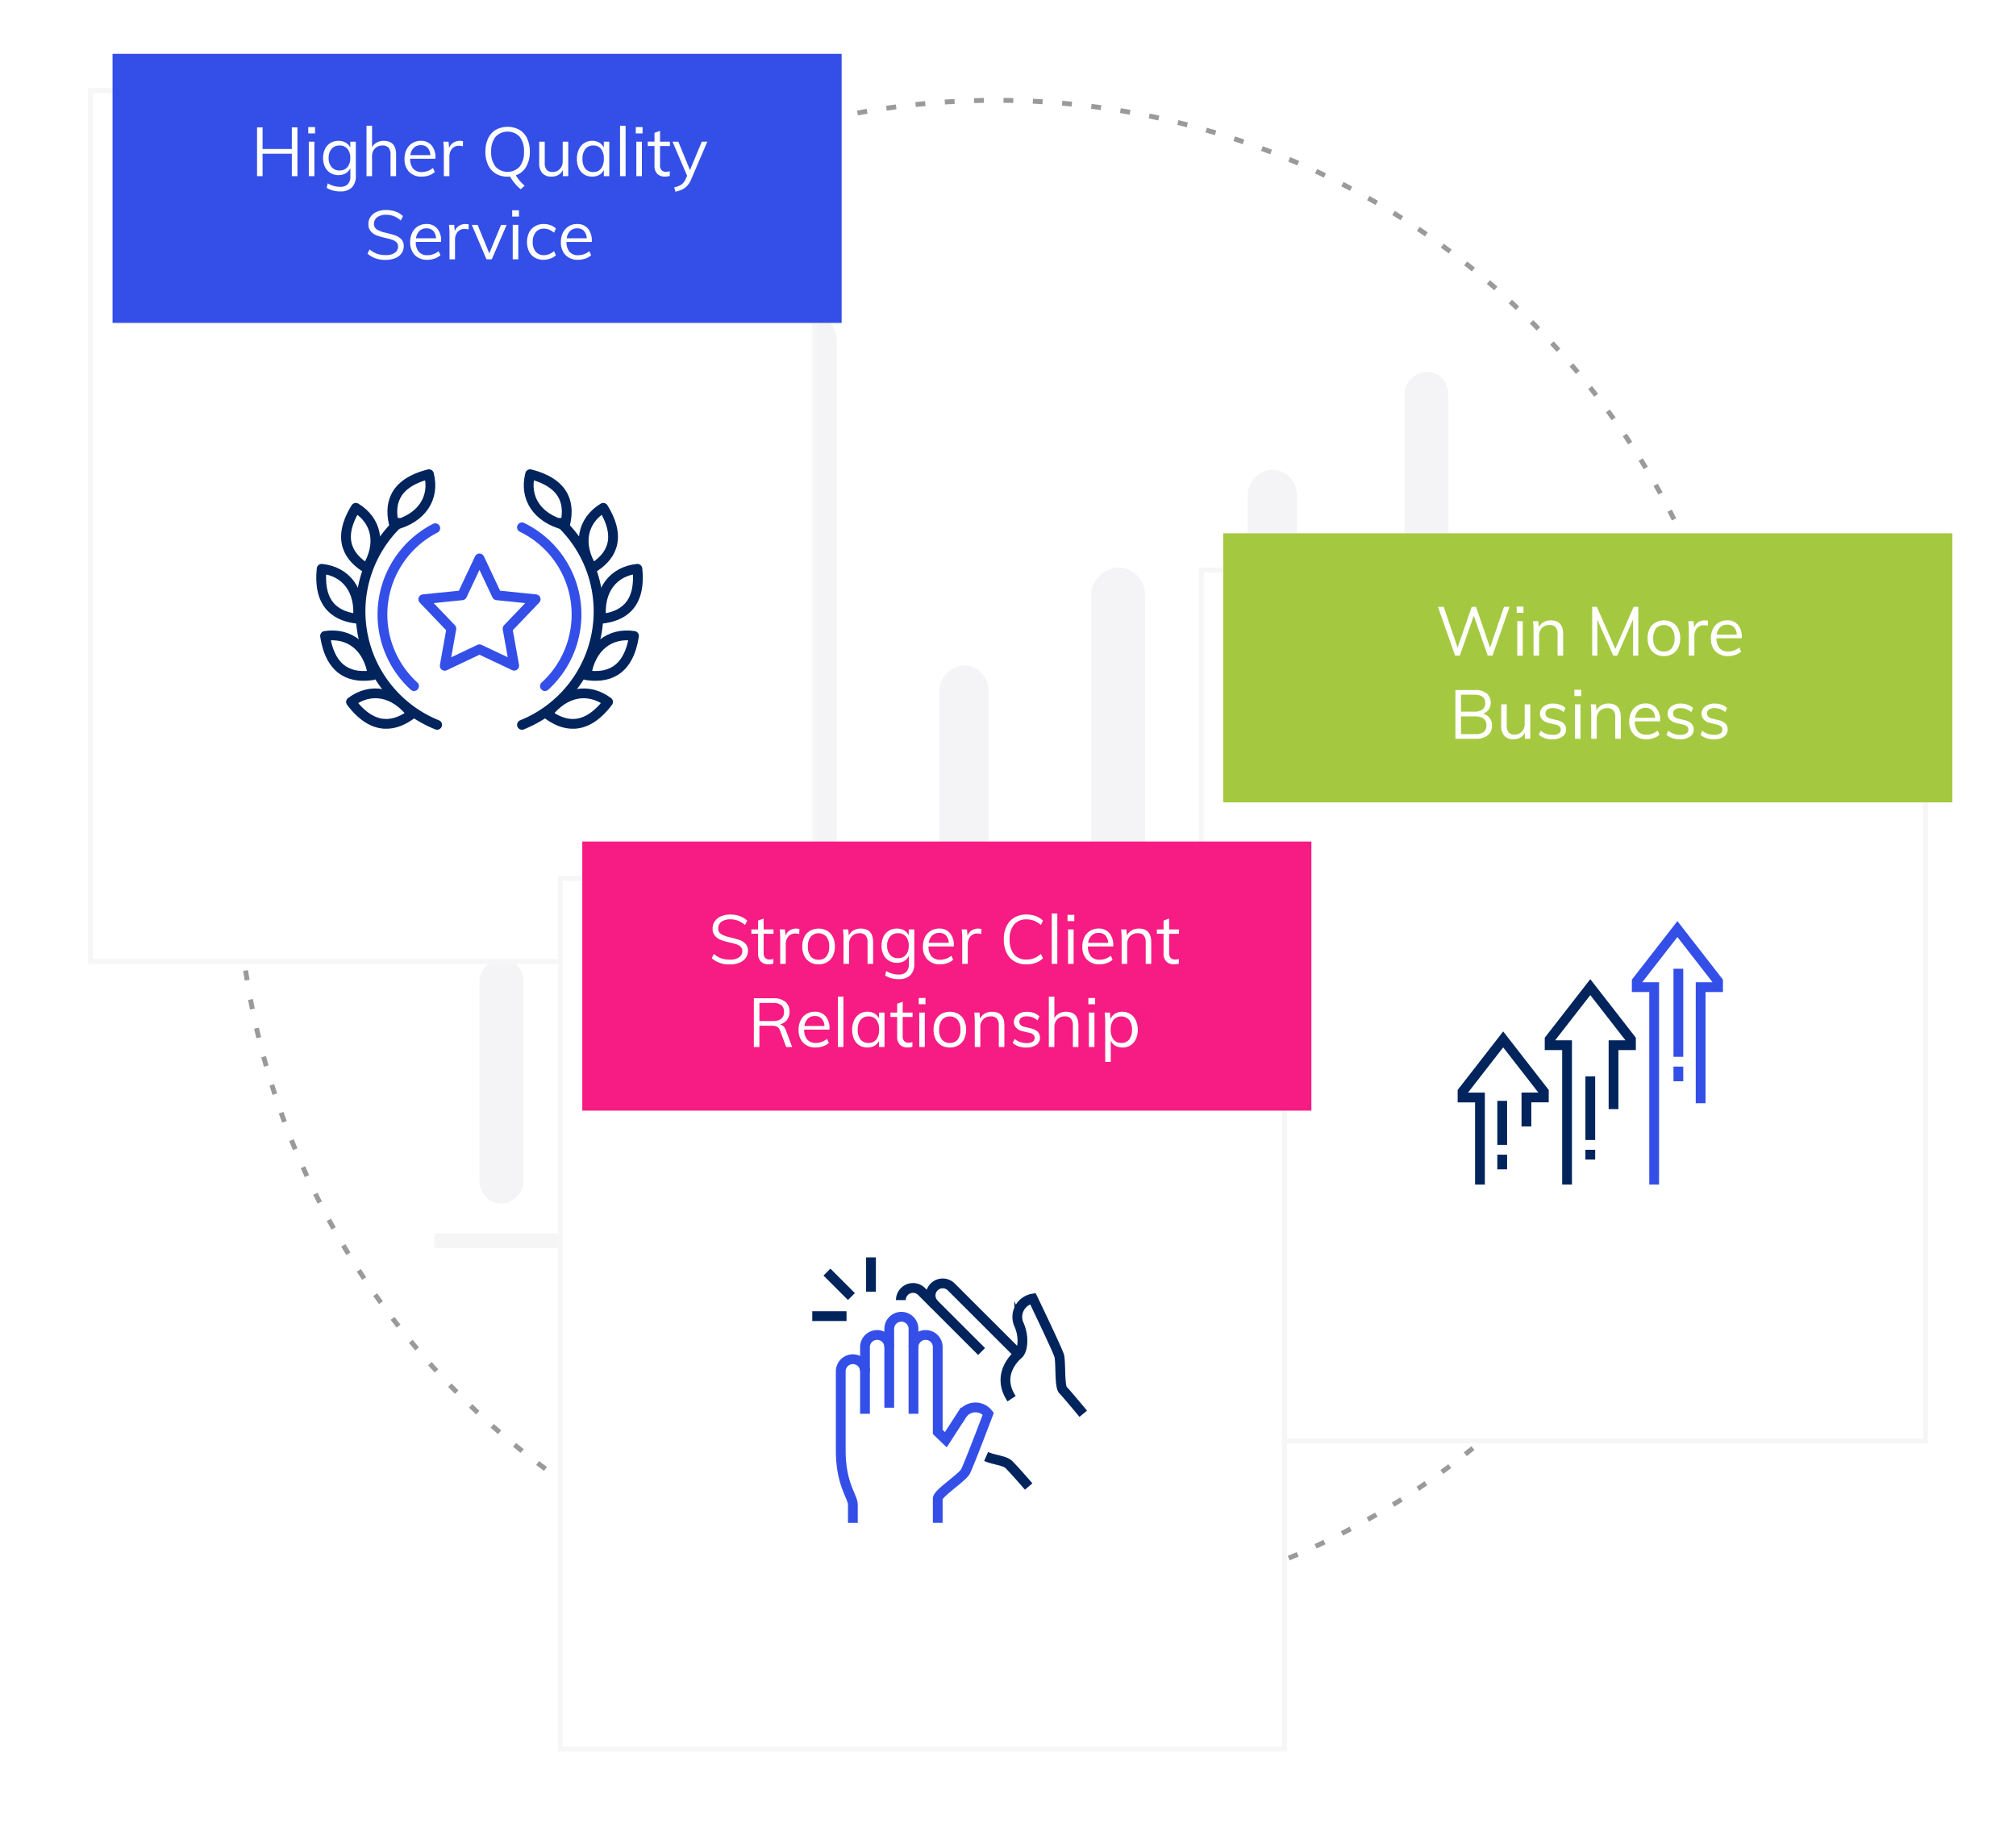
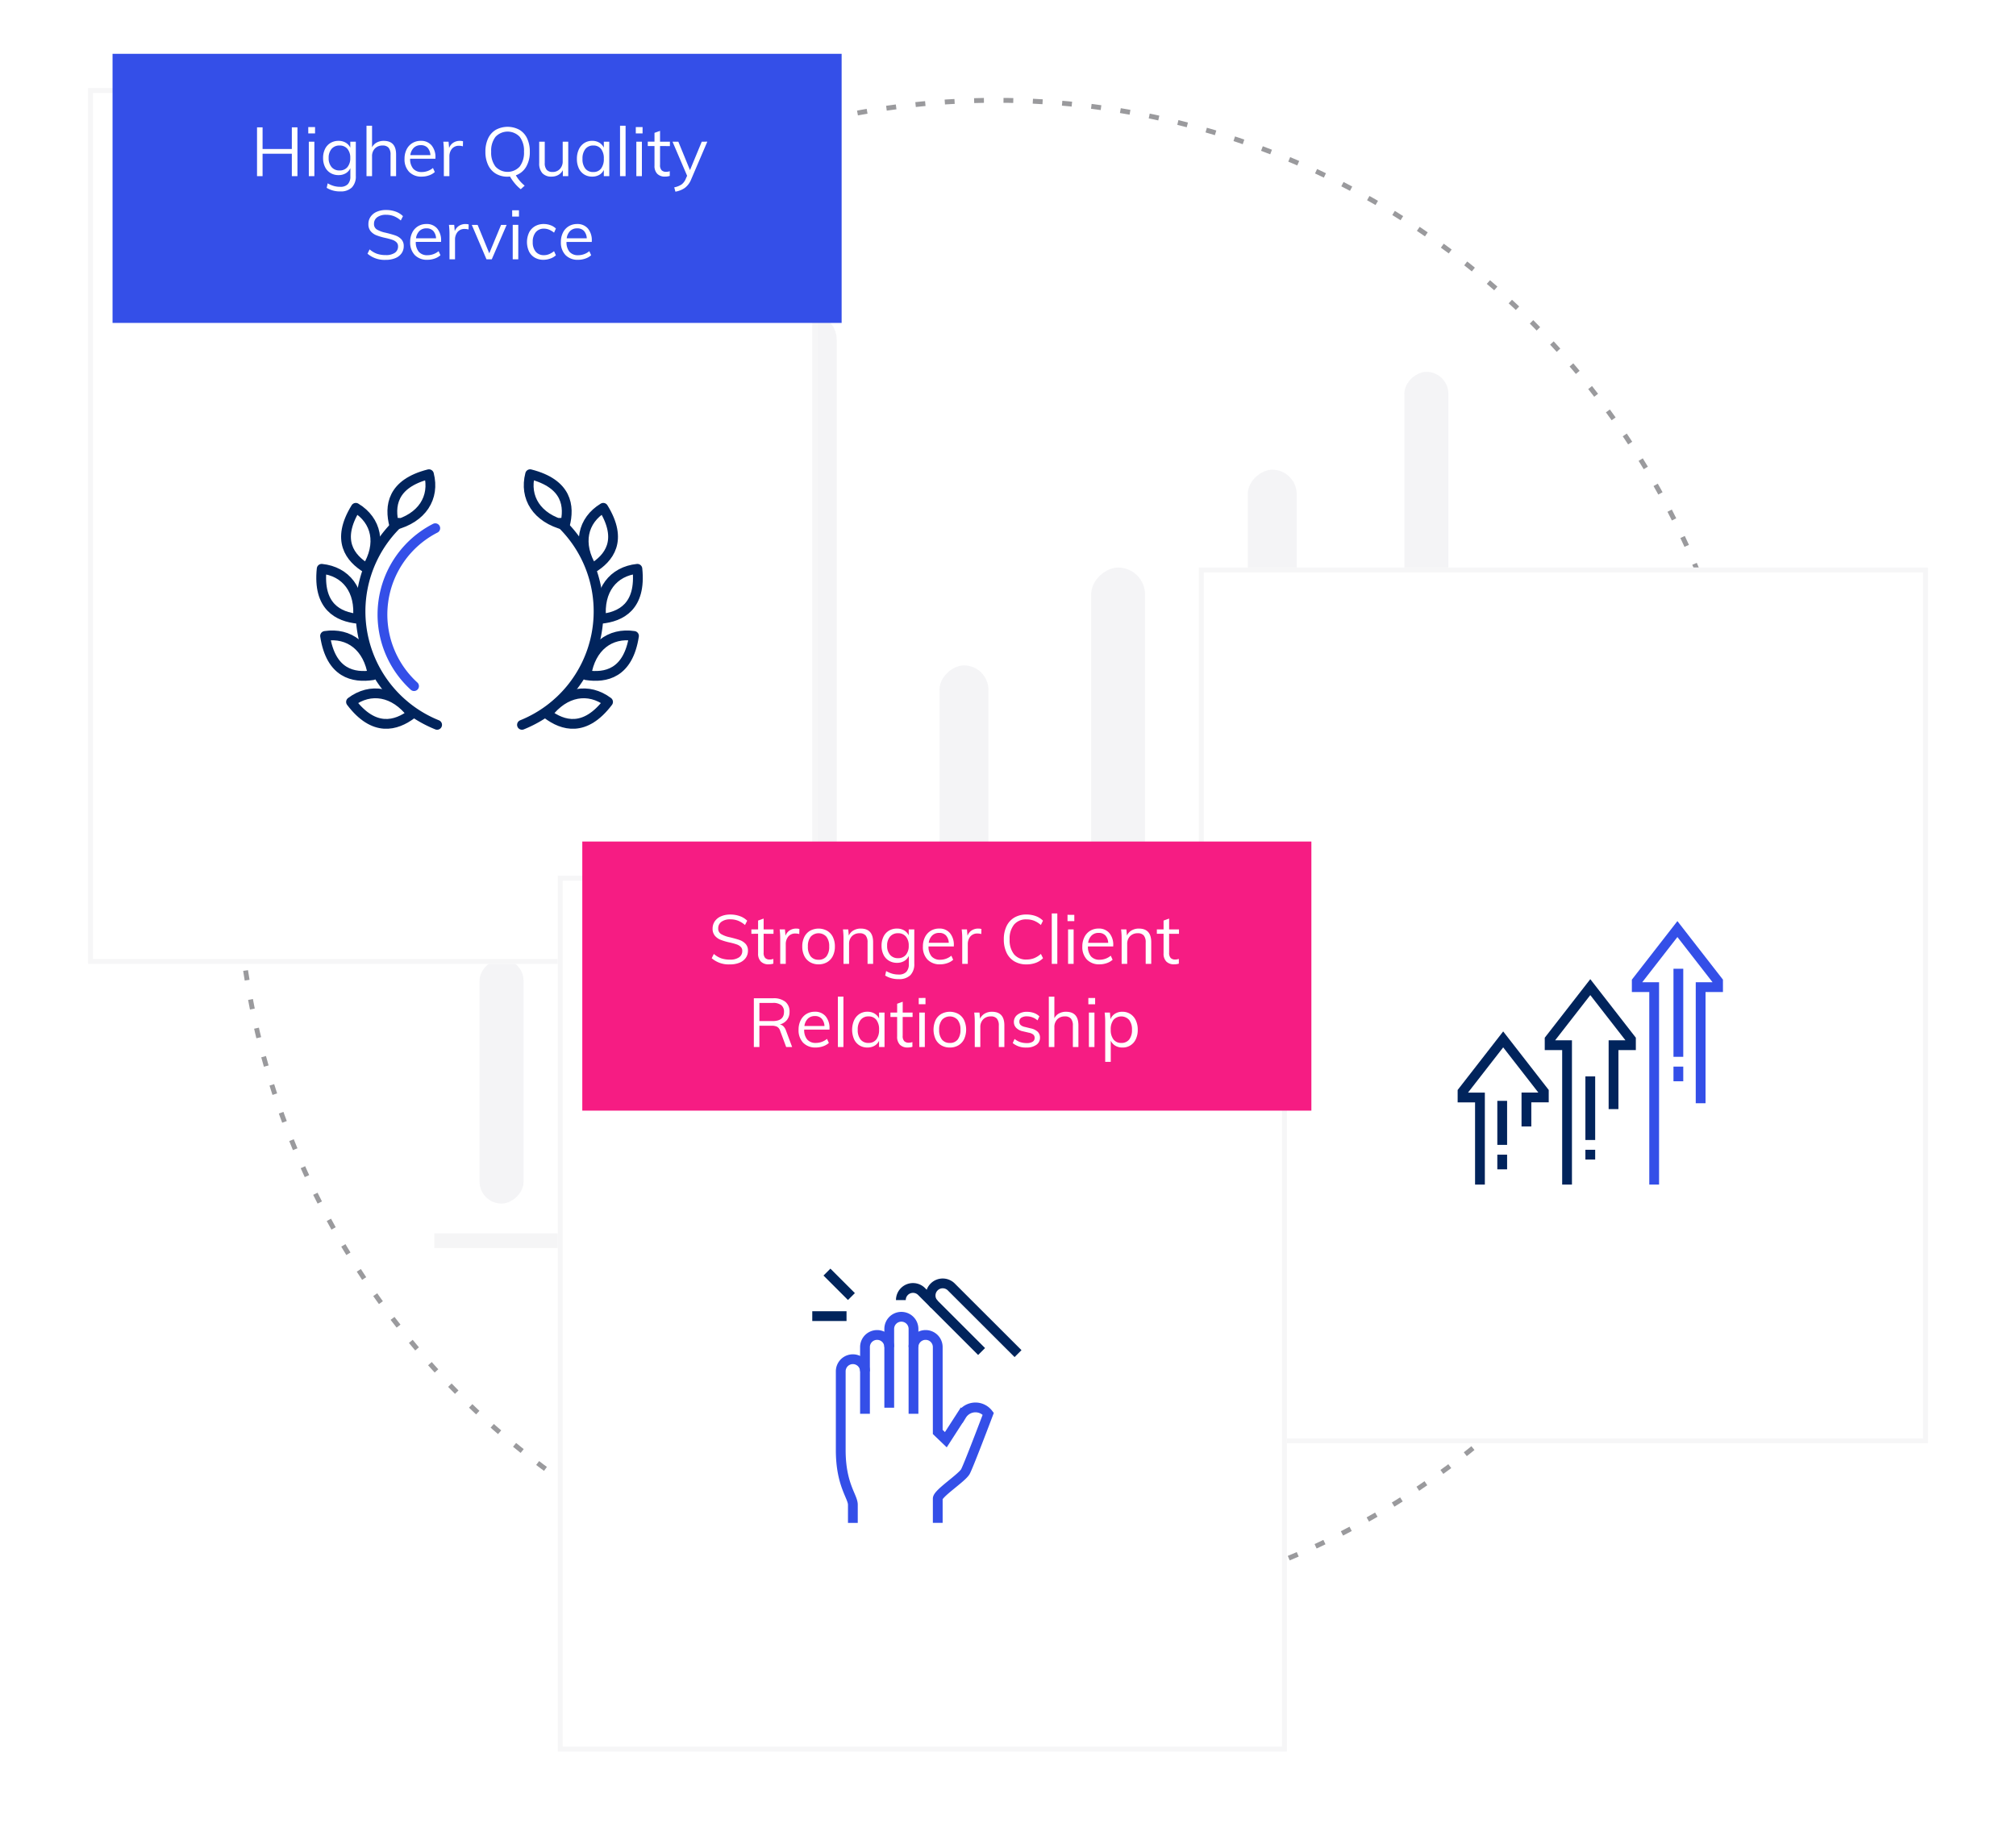
<svg xmlns="http://www.w3.org/2000/svg" width="412" height="376" viewBox="0 0 412 376">
  <defs>
    <filter id="a" x="227" y="98" width="185" height="215" filterUnits="userSpaceOnUse">
      <feOffset dx="-5" dy="7" input="SourceAlpha" />
      <feGaussianBlur stdDeviation="6" result="b" />
      <feFlood flood-color="#696868" flood-opacity="0.122" />
      <feComposite operator="in" in2="b" />
      <feComposite in="SourceGraphic" />
    </filter>
    <filter id="c" x="0" y="0" width="185" height="215" filterUnits="userSpaceOnUse">
      <feOffset dx="-5" dy="7" input="SourceAlpha" />
      <feGaussianBlur stdDeviation="6" result="d" />
      <feFlood flood-color="#696868" flood-opacity="0.122" />
      <feComposite operator="in" in2="d" />
      <feComposite in="SourceGraphic" />
    </filter>
    <filter id="e" x="96" y="161" width="185" height="215" filterUnits="userSpaceOnUse">
      <feOffset dx="-5" dy="7" input="SourceAlpha" />
      <feGaussianBlur stdDeviation="6" result="f" />
      <feFlood flood-color="#696868" flood-opacity="0.122" />
      <feComposite operator="in" in2="f" />
      <feComposite in="SourceGraphic" />
    </filter>
  </defs>
  <g transform="translate(-760 -1911)">
    <g transform="translate(808 1931)" fill="none" stroke="#9a9a9d" stroke-width="1" stroke-dasharray="2 4">
      <circle cx="155.5" cy="155.5" r="155.5" stroke="none" />
      <circle cx="155.5" cy="155.5" r="155" fill="none" />
    </g>
    <g transform="translate(-202.745 -189.083)">
      <rect width="50" height="9" rx="4.5" transform="translate(1069.746 2296.083) rotate(90)" fill="#cbcbd2" opacity="0.2" />
      <rect width="96" height="10" rx="5" transform="translate(1101.746 2250.083) rotate(90)" fill="#cbcbd2" opacity="0.2" />
      <rect width="110" height="10" rx="5" transform="translate(1164.746 2236.083) rotate(90)" fill="#cbcbd2" opacity="0.2" />
      <rect width="182" height="11" rx="5.5" transform="translate(1133.746 2164.083) rotate(90)" fill="#cbcbd2" opacity="0.2" />
      <rect width="130" height="11" rx="5.5" transform="translate(1196.746 2216.083) rotate(90)" fill="#cbcbd2" opacity="0.2" />
      <rect width="170" height="9" rx="4.5" transform="translate(1258.746 2176.083) rotate(90)" fill="#cbcbd2" opacity="0.2" />
      <rect width="150" height="10" rx="5" transform="translate(1227.746 2196.083) rotate(90)" fill="#cbcbd2" opacity="0.2" />
      <line x2="216.491" transform="translate(1051.5 2353.666)" fill="none" stroke="#f5f5f6" stroke-width="3" />
    </g>
    <g transform="translate(-4 26)">
      <g transform="translate(15 -618)">
        <g transform="translate(-36.998 -19.633)">
          <g transform="matrix(1, 0, 0, 1, 786, 2522.63)" filter="url(#a)">
            <g transform="translate(250 109)" fill="#fff" stroke="#f6f6f7" stroke-width="1">
              <rect width="149" height="179" stroke="none" />
              <rect x="0.5" y="0.5" width="148" height="178" fill="none" />
            </g>
          </g>
-           <rect width="149" height="55" transform="translate(1035.998 2631.633)" fill="#a4c941" />
        </g>
        <path d="M42.5,4.032,39.015,14h-.98L35.193,5.838,32.337,14h-.966l-3.5-9.968h1.176l2.828,8.33,2.9-8.33.882.014,2.856,8.344,2.856-8.358Zm1.568,2.926H45.2V14H44.069Zm1.274-2.982V5.264H43.957V3.976ZM50.915,6.79q2.534,0,2.534,2.786V14H52.315V9.632A2.17,2.17,0,0,0,51.923,8.2a1.541,1.541,0,0,0-1.232-.455,2.092,2.092,0,0,0-1.568.6,2.224,2.224,0,0,0-.588,1.624V14H47.4V8.932a15.773,15.773,0,0,0-.112-1.974h1.078l.112,1.26a2.333,2.333,0,0,1,.966-1.057A2.891,2.891,0,0,1,50.915,6.79ZM68.807,4.032V14H67.743V6.594L64.509,14H63.7L60.435,6.65,60.449,14H59.385V4.032h.952l3.78,8.6,3.738-8.6ZM74.043,14.1a3.367,3.367,0,0,1-1.75-.448,3,3,0,0,1-1.169-1.274,4.269,4.269,0,0,1-.413-1.932,4.269,4.269,0,0,1,.413-1.932,3,3,0,0,1,1.169-1.274,3.642,3.642,0,0,1,3.5,0,3,3,0,0,1,1.169,1.274,4.269,4.269,0,0,1,.413,1.932,4.269,4.269,0,0,1-.413,1.932,3,3,0,0,1-1.169,1.274A3.367,3.367,0,0,1,74.043,14.1Zm0-.938a1.95,1.95,0,0,0,1.61-.693,3.157,3.157,0,0,0,.56-2.023,3.088,3.088,0,0,0-.574-1.995,2.171,2.171,0,0,0-3.206,0,3.088,3.088,0,0,0-.574,1.995,3.129,3.129,0,0,0,.567,2.023A1.97,1.97,0,0,0,74.043,13.16Zm8.372-6.37a2.338,2.338,0,0,1,.644.084L83.031,7.91a2.255,2.255,0,0,0-.742-.112,1.807,1.807,0,0,0-1.519.637,2.438,2.438,0,0,0-.5,1.547V14H79.139V8.932a15.773,15.773,0,0,0-.112-1.974H80.1l.112,1.3a2.142,2.142,0,0,1,.854-1.092A2.431,2.431,0,0,1,82.415,6.79Zm7.546,3.654H84.795a3.023,3.023,0,0,0,.623,2.03,2.244,2.244,0,0,0,1.771.686,3.559,3.559,0,0,0,2.268-.826l.378.826a3.282,3.282,0,0,1-1.183.686,4.446,4.446,0,0,1-1.477.252,3.429,3.429,0,0,1-2.59-.973,3.682,3.682,0,0,1-.938-2.667,4.188,4.188,0,0,1,.42-1.911,3.133,3.133,0,0,1,1.176-1.3,3.236,3.236,0,0,1,1.722-.462,2.761,2.761,0,0,1,2.2.917,3.721,3.721,0,0,1,.8,2.527ZM86.979,7.672a1.984,1.984,0,0,0-1.435.532,2.57,2.57,0,0,0-.707,1.5h4.1a2.409,2.409,0,0,0-.581-1.512A1.821,1.821,0,0,0,86.979,7.672ZM37.1,25.876a2.438,2.438,0,0,1,1.33.861,2.473,2.473,0,0,1,.476,1.547,2.443,2.443,0,0,1-.868,2.009,3.784,3.784,0,0,1-2.45.707H31.441V21.032h4a3.7,3.7,0,0,1,2.373.679,2.57,2.57,0,0,1,.434,3.3A2.422,2.422,0,0,1,37.1,25.876Zm-4.522-.42h2.688a2.717,2.717,0,0,0,1.694-.448,1.568,1.568,0,0,0,.574-1.316q0-1.708-2.268-1.708H32.575Zm2.912,4.592a2.761,2.761,0,0,0,1.729-.441,1.623,1.623,0,0,0,.553-1.351q0-1.834-2.282-1.834H32.575v3.626Zm11.242-6.09V31H45.623V29.782a2.321,2.321,0,0,1-.938.98,2.738,2.738,0,0,1-1.358.336,2.441,2.441,0,0,1-1.89-.7,2.963,2.963,0,0,1-.644-2.072V23.958h1.134V28.3a2.09,2.09,0,0,0,.392,1.4,1.5,1.5,0,0,0,1.19.448,1.981,1.981,0,0,0,1.512-.609,2.242,2.242,0,0,0,.574-1.6V23.958Zm4.564,7.14a4.114,4.114,0,0,1-2.814-.91l.378-.84a3.906,3.906,0,0,0,1.162.644,4.147,4.147,0,0,0,1.316.2,2.205,2.205,0,0,0,1.211-.273.89.89,0,0,0,.413-.791.86.86,0,0,0-.28-.672,2.043,2.043,0,0,0-.924-.392l-1.19-.28a2.624,2.624,0,0,1-1.365-.7,1.679,1.679,0,0,1-.483-1.2,1.825,1.825,0,0,1,.742-1.5,3.09,3.09,0,0,1,1.96-.581,4.084,4.084,0,0,1,1.4.238,2.963,2.963,0,0,1,1.106.686l-.378.826a3.273,3.273,0,0,0-2.128-.826A2.031,2.031,0,0,0,50.25,25a.925.925,0,0,0-.413.805.913.913,0,0,0,.259.686,1.8,1.8,0,0,0,.833.392l1.19.294a2.991,2.991,0,0,1,1.456.693,1.644,1.644,0,0,1,.476,1.225,1.719,1.719,0,0,1-.742,1.456A3.333,3.333,0,0,1,51.293,31.1Zm4.564-7.14h1.134V31H55.857Zm1.274-2.982v1.288H55.745V20.976ZM62.7,23.79q2.534,0,2.534,2.786V31H64.1V26.632a2.17,2.17,0,0,0-.392-1.435,1.541,1.541,0,0,0-1.232-.455,2.092,2.092,0,0,0-1.568.6,2.224,2.224,0,0,0-.588,1.624V31H59.189V25.932a15.773,15.773,0,0,0-.112-1.974h1.078l.112,1.26a2.333,2.333,0,0,1,.966-1.057A2.891,2.891,0,0,1,62.7,23.79Zm10.57,3.654H68.107a3.023,3.023,0,0,0,.623,2.03,2.244,2.244,0,0,0,1.771.686,3.559,3.559,0,0,0,2.268-.826l.378.826a3.282,3.282,0,0,1-1.183.686,4.446,4.446,0,0,1-1.477.252,3.429,3.429,0,0,1-2.59-.973,3.682,3.682,0,0,1-.938-2.667,4.188,4.188,0,0,1,.42-1.911,3.133,3.133,0,0,1,1.176-1.3,3.236,3.236,0,0,1,1.722-.462,2.761,2.761,0,0,1,2.2.917,3.721,3.721,0,0,1,.8,2.527Zm-2.982-2.772a1.984,1.984,0,0,0-1.435.532,2.57,2.57,0,0,0-.707,1.5h4.1a2.409,2.409,0,0,0-.581-1.512A1.821,1.821,0,0,0,70.291,24.672ZM77.375,31.1a4.114,4.114,0,0,1-2.814-.91l.378-.84a3.906,3.906,0,0,0,1.162.644,4.147,4.147,0,0,0,1.316.2,2.205,2.205,0,0,0,1.211-.273.89.89,0,0,0,.413-.791.86.86,0,0,0-.28-.672,2.042,2.042,0,0,0-.924-.392l-1.19-.28a2.624,2.624,0,0,1-1.365-.7,1.679,1.679,0,0,1-.483-1.2,1.825,1.825,0,0,1,.742-1.5,3.09,3.09,0,0,1,1.96-.581,4.084,4.084,0,0,1,1.4.238,2.963,2.963,0,0,1,1.106.686l-.378.826a3.273,3.273,0,0,0-2.128-.826A2.031,2.031,0,0,0,76.332,25a.925.925,0,0,0-.413.805.913.913,0,0,0,.259.686,1.8,1.8,0,0,0,.833.392l1.19.294a2.991,2.991,0,0,1,1.456.693,1.644,1.644,0,0,1,.476,1.225,1.719,1.719,0,0,1-.742,1.456A3.333,3.333,0,0,1,77.375,31.1Zm6.944,0a4.114,4.114,0,0,1-2.814-.91l.378-.84a3.906,3.906,0,0,0,1.162.644,4.147,4.147,0,0,0,1.316.2,2.205,2.205,0,0,0,1.211-.273.89.89,0,0,0,.413-.791.86.86,0,0,0-.28-.672,2.042,2.042,0,0,0-.924-.392l-1.19-.28a2.624,2.624,0,0,1-1.365-.7,1.679,1.679,0,0,1-.483-1.2,1.825,1.825,0,0,1,.742-1.5,3.09,3.09,0,0,1,1.96-.581,4.084,4.084,0,0,1,1.4.238,2.963,2.963,0,0,1,1.106.686l-.378.826a3.273,3.273,0,0,0-2.128-.826A2.031,2.031,0,0,0,83.276,25a.925.925,0,0,0-.413.805.913.913,0,0,0,.259.686,1.8,1.8,0,0,0,.833.392l1.19.294a2.991,2.991,0,0,1,1.456.693,1.644,1.644,0,0,1,.476,1.225,1.719,1.719,0,0,1-.742,1.456A3.333,3.333,0,0,1,84.319,31.1Z" transform="translate(1015 2623)" fill="#fff" />
      </g>
      <g transform="translate(852.891 1863.891)">
        <path d="M243.56,263.219V222.868H240v-1.187L248.308,211l8.308,10.681v1.187h-3.56V246.6" transform="translate(5.604)" fill="none" stroke="#344fe8" stroke-miterlimit="10" stroke-width="2" />
        <line y2="18" transform="translate(254.109 219.109)" fill="none" stroke="#344fe8" stroke-miterlimit="10" stroke-width="2" />
        <path d="M228.56,261.351V232.868H225v-1.187L233.308,221l8.308,10.681v1.187h-3.56v13.055" transform="translate(2.802 1.868)" fill="none" stroke="#01245c" stroke-miterlimit="10" stroke-width="2" />
        <line y2="13" transform="translate(236.109 241.109)" fill="none" stroke="#01245c" stroke-miterlimit="10" stroke-width="2" />
        <path d="M213.56,259.67v-17.8H210v-1.187L218.308,230l8.308,10.681v1.187h-3.56V247.8" transform="translate(0 3.549)" fill="none" stroke="#01245c" stroke-miterlimit="10" stroke-width="2" />
        <line y2="9" transform="translate(218.109 246.109)" fill="none" stroke="#01245c" stroke-miterlimit="10" stroke-width="2" />
        <line y2="3" transform="translate(218.109 257.109)" fill="none" stroke="#01245c" stroke-miterlimit="10" stroke-width="2" />
        <line y2="2" transform="translate(236.109 256.109)" fill="none" stroke="#01245c" stroke-miterlimit="10" stroke-width="2" />
        <line y2="3" transform="translate(254.109 239.109)" fill="none" stroke="#344fe8" stroke-miterlimit="10" stroke-width="2" />
      </g>
    </g>
    <g transform="translate(20 -640)">
      <g transform="translate(-21.152 -24)">
        <g transform="matrix(1, 0, 0, 1, 761.15, 2575)" filter="url(#c)">
          <g transform="translate(23 11)" fill="#fff" stroke="#f6f6f7" stroke-width="1">
            <rect width="149" height="179" stroke="none" />
            <rect x="0.5" y="0.5" width="148" height="178" fill="none" />
          </g>
        </g>
        <rect width="149" height="55" transform="translate(784.152 2586)" fill="#344fe8" />
      </g>
      <path d="M21.788,4.032V14H20.64V9.422H14.662V14H13.528V4.032h1.134V8.456H20.64V4.032Zm2.324,2.926h1.134V14H24.112Zm1.274-2.982V5.264H24V3.976Zm8.33,2.982v6.986a3.218,3.218,0,0,1-.805,2.373,3.218,3.218,0,0,1-2.373.805,5.114,5.114,0,0,1-2.772-.728l.2-.924a5.863,5.863,0,0,0,1.267.546,4.807,4.807,0,0,0,1.309.168,2.041,2.041,0,0,0,1.54-.539,2.23,2.23,0,0,0,.518-1.6V12.376a2.383,2.383,0,0,1-.945,1.043,2.834,2.834,0,0,1-1.477.371,3.127,3.127,0,0,1-1.645-.434,2.884,2.884,0,0,1-1.113-1.232,4.108,4.108,0,0,1-.392-1.834,4.108,4.108,0,0,1,.392-1.834,2.884,2.884,0,0,1,1.113-1.232,3.127,3.127,0,0,1,1.645-.434,2.848,2.848,0,0,1,1.463.364,2.356,2.356,0,0,1,.945,1.022V6.958ZM30.4,12.838a2,2,0,0,0,1.6-.679,2.783,2.783,0,0,0,.581-1.869A2.783,2.783,0,0,0,32,8.421a2,2,0,0,0-1.6-.679,2.056,2.056,0,0,0-1.631.679,2.739,2.739,0,0,0-.6,1.869,2.739,2.739,0,0,0,.6,1.869A2.056,2.056,0,0,0,30.4,12.838ZM39.414,6.79q2.534,0,2.534,2.786V14H40.814V9.632A2.17,2.17,0,0,0,40.422,8.2a1.541,1.541,0,0,0-1.232-.455,2.092,2.092,0,0,0-1.568.6,2.224,2.224,0,0,0-.588,1.624V14H35.9V3.7h1.134v4.41a2.288,2.288,0,0,1,.959-.98A2.946,2.946,0,0,1,39.414,6.79Zm10.57,3.654H44.818a3.023,3.023,0,0,0,.623,2.03,2.244,2.244,0,0,0,1.771.686,3.559,3.559,0,0,0,2.268-.826l.378.826a3.282,3.282,0,0,1-1.183.686A4.446,4.446,0,0,1,47.2,14.1a3.429,3.429,0,0,1-2.59-.973,3.682,3.682,0,0,1-.938-2.667,4.188,4.188,0,0,1,.42-1.911,3.133,3.133,0,0,1,1.176-1.3,3.236,3.236,0,0,1,1.722-.462,2.761,2.761,0,0,1,2.2.917,3.721,3.721,0,0,1,.8,2.527ZM47,7.672a1.984,1.984,0,0,0-1.435.532,2.57,2.57,0,0,0-.707,1.5h4.1a2.409,2.409,0,0,0-.581-1.512A1.821,1.821,0,0,0,47,7.672Zm7.98-.882a2.338,2.338,0,0,1,.644.084L55.6,7.91a2.255,2.255,0,0,0-.742-.112,1.807,1.807,0,0,0-1.519.637,2.439,2.439,0,0,0-.5,1.547V14H51.706V8.932a15.773,15.773,0,0,0-.112-1.974h1.078l.112,1.3a2.142,2.142,0,0,1,.854-1.092A2.431,2.431,0,0,1,54.982,6.79ZM66.42,13.832a7.77,7.77,0,0,0,1.806,2.114l-.8.728a7.636,7.636,0,0,1-1.176-1.141,9.713,9.713,0,0,1-1.022-1.449q-.308.028-.49.028a4.575,4.575,0,0,1-2.408-.616,4.05,4.05,0,0,1-1.575-1.771A6.211,6.211,0,0,1,60.2,9.016,6.268,6.268,0,0,1,60.75,6.3a4.015,4.015,0,0,1,1.568-1.764,5.069,5.069,0,0,1,4.844,0A4.015,4.015,0,0,1,68.73,6.3,6.232,6.232,0,0,1,69.276,9a5.921,5.921,0,0,1-.749,3.087A3.952,3.952,0,0,1,66.42,13.832ZM61.38,9a4.7,4.7,0,0,0,.882,3.052,3.371,3.371,0,0,0,4.942,0A4.7,4.7,0,0,0,68.086,9a4.667,4.667,0,0,0-.875-3.038,3.4,3.4,0,0,0-4.949.007A4.646,4.646,0,0,0,61.38,9ZM77.13,6.958V14H76.024V12.782a2.321,2.321,0,0,1-.938.98,2.738,2.738,0,0,1-1.358.336,2.441,2.441,0,0,1-1.89-.7,2.963,2.963,0,0,1-.644-2.072V6.958h1.134V11.3a2.09,2.09,0,0,0,.392,1.4,1.5,1.5,0,0,0,1.19.448,1.981,1.981,0,0,0,1.512-.609,2.242,2.242,0,0,0,.574-1.6V6.958Zm8.386,0V14H84.4V12.726a2.232,2.232,0,0,1-.931,1.015,2.863,2.863,0,0,1-1.449.357,3.007,3.007,0,0,1-1.645-.448,2.937,2.937,0,0,1-1.092-1.267,4.449,4.449,0,0,1-.385-1.911,4.474,4.474,0,0,1,.392-1.925,3.062,3.062,0,0,1,1.1-1.3,2.914,2.914,0,0,1,1.631-.462,2.782,2.782,0,0,1,1.442.364A2.368,2.368,0,0,1,84.4,8.176V6.958Zm-3.276,6.2a1.917,1.917,0,0,0,1.6-.707,3.168,3.168,0,0,0,.56-2.009,3.137,3.137,0,0,0-.56-2,1.926,1.926,0,0,0-1.6-.7,1.961,1.961,0,0,0-1.617.721,3.121,3.121,0,0,0-.581,2.009,3.058,3.058,0,0,0,.574,1.988A1.982,1.982,0,0,0,82.24,13.16ZM87.714,3.7h1.134V14H87.714Zm3.332,3.262H92.18V14H91.046ZM92.32,3.976V5.264H90.934V3.976Zm3.57,3.878V11.7a1.508,1.508,0,0,0,.322,1.1,1.247,1.247,0,0,0,.91.315,2.3,2.3,0,0,0,.756-.126v.966a3.186,3.186,0,0,1-.98.14,2.129,2.129,0,0,1-1.575-.567,2.269,2.269,0,0,1-.567-1.673v-4H93.384v-.9h1.372V5.152l1.134-.406V6.958h2.016v.9Zm9.66-.9-3.29,7.686a4.078,4.078,0,0,1-1.3,1.764,4.749,4.749,0,0,1-1.932.77l-.238-.882a4.145,4.145,0,0,0,1.505-.595,2.7,2.7,0,0,0,.847-1.141l.28-.63L98.438,6.958h1.19l2.38,5.81,2.408-5.81ZM39.827,31.112a5.325,5.325,0,0,1-3.724-1.26l.434-.882a4.748,4.748,0,0,0,1.512.9,5.487,5.487,0,0,0,1.792.266,3.139,3.139,0,0,0,1.855-.469,1.535,1.535,0,0,0,.651-1.323,1.108,1.108,0,0,0-.315-.819,2.182,2.182,0,0,0-.826-.5,12.683,12.683,0,0,0-1.365-.378,12.548,12.548,0,0,1-1.89-.546,2.95,2.95,0,0,1-1.2-.847,2.185,2.185,0,0,1-.462-1.449,2.59,2.59,0,0,1,.448-1.505A2.944,2.944,0,0,1,38,21.284a4.669,4.669,0,0,1,1.911-.364,5.671,5.671,0,0,1,1.932.322,4.031,4.031,0,0,1,1.512.938l-.448.882a4.939,4.939,0,0,0-1.421-.882,4.315,4.315,0,0,0-1.575-.28,2.959,2.959,0,0,0-1.82.5,1.617,1.617,0,0,0-.658,1.365,1.267,1.267,0,0,0,.574,1.134,5.691,5.691,0,0,0,1.764.658q1.288.308,2.023.567a3.013,3.013,0,0,1,1.225.784,1.959,1.959,0,0,1,.49,1.393,2.5,2.5,0,0,1-.448,1.477,2.882,2.882,0,0,1-1.281.987A5.016,5.016,0,0,1,39.827,31.112Zm11.312-3.668H45.973a3.023,3.023,0,0,0,.623,2.03,2.244,2.244,0,0,0,1.771.686,3.559,3.559,0,0,0,2.268-.826l.378.826a3.282,3.282,0,0,1-1.183.686,4.446,4.446,0,0,1-1.477.252,3.429,3.429,0,0,1-2.59-.973,3.682,3.682,0,0,1-.938-2.667,4.188,4.188,0,0,1,.42-1.911,3.133,3.133,0,0,1,1.176-1.3,3.236,3.236,0,0,1,1.722-.462,2.761,2.761,0,0,1,2.2.917,3.721,3.721,0,0,1,.8,2.527Zm-2.982-2.772a1.984,1.984,0,0,0-1.435.532,2.57,2.57,0,0,0-.707,1.5h4.1a2.409,2.409,0,0,0-.581-1.512A1.821,1.821,0,0,0,48.157,24.672Zm7.98-.882a2.338,2.338,0,0,1,.644.084l-.028,1.036a2.255,2.255,0,0,0-.742-.112,1.807,1.807,0,0,0-1.519.637,2.439,2.439,0,0,0-.5,1.547V31H52.861V25.932a15.773,15.773,0,0,0-.112-1.974h1.078l.112,1.3a2.142,2.142,0,0,1,.854-1.092A2.431,2.431,0,0,1,56.137,23.79Zm8.4.182L61.5,31H60.421l-3-7.028h1.19l2.38,5.8,2.408-5.8Zm1.246-.014h1.134V31H65.783Zm1.274-2.982v1.288H65.671V20.976ZM72.069,31.1a3.461,3.461,0,0,1-1.785-.448,3,3,0,0,1-1.176-1.267,4.625,4.625,0,0,1,.007-3.836,3.089,3.089,0,0,1,1.2-1.3,3.48,3.48,0,0,1,1.813-.462,3.958,3.958,0,0,1,1.379.245,2.988,2.988,0,0,1,1.1.679l-.378.84a4.135,4.135,0,0,0-1.029-.616,2.745,2.745,0,0,0-1.015-.2,2.11,2.11,0,0,0-1.694.721,3,3,0,0,0-.616,2.009,2.941,2.941,0,0,0,.609,1.981,2.125,2.125,0,0,0,1.7.707,2.745,2.745,0,0,0,1.015-.2,4.135,4.135,0,0,0,1.029-.616l.378.84a3.221,3.221,0,0,1-1.127.665A4.114,4.114,0,0,1,72.069,31.1Zm9.87-3.654H76.773a3.023,3.023,0,0,0,.623,2.03,2.244,2.244,0,0,0,1.771.686,3.559,3.559,0,0,0,2.268-.826l.378.826a3.282,3.282,0,0,1-1.183.686,4.446,4.446,0,0,1-1.477.252,3.429,3.429,0,0,1-2.59-.973,3.682,3.682,0,0,1-.938-2.667,4.188,4.188,0,0,1,.42-1.911,3.133,3.133,0,0,1,1.176-1.3,3.236,3.236,0,0,1,1.722-.462,2.761,2.761,0,0,1,2.2.917,3.721,3.721,0,0,1,.8,2.527Zm-2.982-2.772a1.984,1.984,0,0,0-1.435.532,2.57,2.57,0,0,0-.707,1.5h4.1a2.409,2.409,0,0,0-.581-1.512A1.821,1.821,0,0,0,78.957,24.672Z" transform="translate(779 2573)" fill="#fff" />
    </g>
    <g transform="translate(645.638 1904.412)">
      <path d="M227.2,113.025a25,25,0,0,1-7.891,41.293" transform="translate(1.728 0.418)" fill="none" stroke="#01245c" stroke-linecap="round" stroke-linejoin="round" stroke-width="2" />
      <path d="M231.9,143.2c3.962.6,8.563-.324,9.746-8.023C236.746,134.434,232.794,137.4,231.9,143.2Z" transform="translate(2.281 1.387)" fill="none" stroke="#01245c" stroke-linecap="round" stroke-linejoin="round" stroke-width="2" />
      <path d="M224.265,150.649c3.2,2.392,7.7,3.744,12.417-2.481C232.72,145.208,227.823,145.959,224.265,150.649Z" transform="translate(1.946 1.886)" fill="none" stroke="#01245c" stroke-linecap="round" stroke-linejoin="round" stroke-width="2" />
      <path d="M234.829,132.245c3.987-.413,8.2-2.463,7.387-10.213C237.283,122.545,234.214,126.405,234.829,132.245Z" transform="translate(2.407 0.814)" fill="none" stroke="#01245c" stroke-linecap="round" stroke-linejoin="round" stroke-width="2" />
      <path d="M233.151,122.465c3.419-2.075,6.336-5.726,2.237-12.375C231.158,112.659,230.063,117.455,233.151,122.465Z" transform="translate(2.259 0.289)" fill="none" stroke="#01245c" stroke-linecap="round" stroke-linejoin="round" stroke-width="2" />
      <path d="M228.016,113.936c.992-3.854.517-8.49-7.1-10.427C219.692,108.278,222.279,112.477,228.016,113.936Z" transform="translate(1.786)" fill="none" stroke="#01245c" stroke-linecap="round" stroke-linejoin="round" stroke-width="2" />
      <path d="M195.463,113.025a25,25,0,0,0,7.89,41.293" transform="translate(0.339 0.418)" fill="none" stroke="#01245c" stroke-linecap="round" stroke-linejoin="round" stroke-width="2" />
      <path d="M190.508,143.2c-3.962.6-8.564-.324-9.746-8.023C185.664,134.434,189.617,137.4,190.508,143.2Z" transform="translate(0.033 1.387)" fill="none" stroke="#01245c" stroke-linecap="round" stroke-linejoin="round" stroke-width="2" />
      <path d="M198.258,150.649c-3.2,2.392-7.7,3.744-12.417-2.481C189.8,145.208,194.7,145.959,198.258,150.649Z" transform="translate(0.257 1.886)" fill="none" stroke="#01245c" stroke-linecap="round" stroke-linejoin="round" stroke-width="2" />
      <path d="M187.489,132.245c-3.987-.413-8.2-2.463-7.387-10.213C185.035,122.545,188.1,126.405,187.489,132.245Z" transform="translate(0 0.814)" fill="none" stroke="#01245c" stroke-linecap="round" stroke-linejoin="round" stroke-width="2" />
      <path d="M189.1,122.465c-3.419-2.075-6.336-5.726-2.237-12.375C191.095,112.659,192.19,117.455,189.1,122.465Z" transform="translate(0.214 0.289)" fill="none" stroke="#01245c" stroke-linecap="round" stroke-linejoin="round" stroke-width="2" />
      <path d="M194.311,113.936c-.992-3.854-.517-8.49,7.1-10.427C202.636,108.278,200.048,112.477,194.311,113.936Z" transform="translate(0.612)" fill="none" stroke="#01245c" stroke-linecap="round" stroke-linejoin="round" stroke-width="2" />
      <path d="M202.788,114.083a19.814,19.814,0,0,0-4.336,32.276" transform="translate(0.527 0.465)" fill="none" stroke="#344fe8" stroke-linecap="round" stroke-linejoin="round" stroke-width="2" />
-       <path d="M224,146.367a19.816,19.816,0,0,0-4.695-32.456" transform="translate(1.728 0.457)" fill="none" stroke="#344fe8" stroke-linecap="round" stroke-linejoin="round" stroke-width="2" />
-       <path d="M211.474,120l3.546,7.532,7.934.811-5.742,6.007,1.357,7.574-7.1-3.351-7.1,3.371,1.357-7.6-5.742-6,7.934-.811Z" transform="translate(0.879 0.725)" fill="none" stroke="#344fe8" stroke-linecap="round" stroke-linejoin="round" stroke-width="2" />
+       <path d="M211.474,120Z" transform="translate(0.879 0.725)" fill="none" stroke="#344fe8" stroke-linecap="round" stroke-linejoin="round" stroke-width="2" />
    </g>
    <g transform="translate(8 -639)">
      <g transform="translate(-14 15)">
        <g transform="matrix(1, 0, 0, 1, 766, 2535)" filter="url(#e)">
          <g transform="translate(119 172)" fill="#fff" stroke="#f6f6f7" stroke-width="1">
            <rect width="149" height="179" stroke="none" />
            <rect x="0.5" y="0.5" width="148" height="178" fill="none" />
          </g>
        </g>
        <rect width="149" height="55" transform="translate(885 2707)" fill="#f61c83" />
      </g>
      <path d="M15.173,14.112a5.325,5.325,0,0,1-3.724-1.26l.434-.882a4.748,4.748,0,0,0,1.512.9,5.487,5.487,0,0,0,1.792.266,3.139,3.139,0,0,0,1.855-.469,1.535,1.535,0,0,0,.651-1.323,1.108,1.108,0,0,0-.315-.819,2.182,2.182,0,0,0-.826-.5,12.683,12.683,0,0,0-1.365-.378A12.548,12.548,0,0,1,13.3,9.1a2.95,2.95,0,0,1-1.2-.847A2.185,2.185,0,0,1,11.631,6.8,2.59,2.59,0,0,1,12.079,5.3a2.944,2.944,0,0,1,1.267-1.015,4.669,4.669,0,0,1,1.911-.364,5.671,5.671,0,0,1,1.932.322A4.031,4.031,0,0,1,18.7,5.18l-.448.882a4.939,4.939,0,0,0-1.421-.882,4.315,4.315,0,0,0-1.575-.28,2.959,2.959,0,0,0-1.82.5,1.617,1.617,0,0,0-.658,1.365A1.267,1.267,0,0,0,13.353,7.9a5.691,5.691,0,0,0,1.764.658q1.288.308,2.023.567a3.013,3.013,0,0,1,1.225.784,1.959,1.959,0,0,1,.49,1.393,2.5,2.5,0,0,1-.448,1.477,2.882,2.882,0,0,1-1.281.987A5.016,5.016,0,0,1,15.173,14.112Zm6.888-6.258V11.7a1.508,1.508,0,0,0,.322,1.1,1.247,1.247,0,0,0,.91.315,2.3,2.3,0,0,0,.756-.126v.966a3.186,3.186,0,0,1-.98.14,2.129,2.129,0,0,1-1.575-.567,2.269,2.269,0,0,1-.567-1.673v-4H19.555v-.9h1.372V5.152l1.134-.406V6.958h2.016v.9ZM28.725,6.79a2.338,2.338,0,0,1,.644.084L29.341,7.91A2.255,2.255,0,0,0,28.6,7.8a1.807,1.807,0,0,0-1.519.637,2.439,2.439,0,0,0-.5,1.547V14H25.449V8.932a15.773,15.773,0,0,0-.112-1.974h1.078l.112,1.3a2.142,2.142,0,0,1,.854-1.092A2.431,2.431,0,0,1,28.725,6.79ZM33.289,14.1a3.367,3.367,0,0,1-1.75-.448,3,3,0,0,1-1.169-1.274,4.269,4.269,0,0,1-.413-1.932,4.269,4.269,0,0,1,.413-1.932,3,3,0,0,1,1.169-1.274,3.642,3.642,0,0,1,3.5,0,3,3,0,0,1,1.169,1.274,4.269,4.269,0,0,1,.413,1.932,4.269,4.269,0,0,1-.413,1.932,3,3,0,0,1-1.169,1.274A3.367,3.367,0,0,1,33.289,14.1Zm0-.938a1.95,1.95,0,0,0,1.61-.693,3.157,3.157,0,0,0,.56-2.023,3.088,3.088,0,0,0-.574-1.995,2.171,2.171,0,0,0-3.206,0,3.088,3.088,0,0,0-.574,1.995,3.129,3.129,0,0,0,.567,2.023A1.97,1.97,0,0,0,33.289,13.16ZM41.9,6.79q2.534,0,2.534,2.786V14H43.3V9.632A2.17,2.17,0,0,0,42.907,8.2a1.541,1.541,0,0,0-1.232-.455,2.092,2.092,0,0,0-1.568.6,2.224,2.224,0,0,0-.588,1.624V14H38.385V8.932a15.773,15.773,0,0,0-.112-1.974h1.078l.112,1.26a2.333,2.333,0,0,1,.966-1.057A2.891,2.891,0,0,1,41.9,6.79Zm10.948.168v6.986a3.218,3.218,0,0,1-.805,2.373,3.218,3.218,0,0,1-2.373.805,5.114,5.114,0,0,1-2.772-.728l.2-.924a5.863,5.863,0,0,0,1.267.546,4.807,4.807,0,0,0,1.309.168,2.041,2.041,0,0,0,1.54-.539,2.23,2.23,0,0,0,.518-1.6V12.376a2.383,2.383,0,0,1-.945,1.043,2.834,2.834,0,0,1-1.477.371,3.127,3.127,0,0,1-1.645-.434,2.884,2.884,0,0,1-1.113-1.232,4.108,4.108,0,0,1-.392-1.834,4.108,4.108,0,0,1,.392-1.834A2.884,2.884,0,0,1,47.66,7.224a3.127,3.127,0,0,1,1.645-.434,2.848,2.848,0,0,1,1.463.364,2.356,2.356,0,0,1,.945,1.022V6.958Zm-3.318,5.88a2,2,0,0,0,1.6-.679,2.783,2.783,0,0,0,.581-1.869,2.783,2.783,0,0,0-.581-1.869,2,2,0,0,0-1.6-.679,2.056,2.056,0,0,0-1.631.679,2.739,2.739,0,0,0-.6,1.869,2.739,2.739,0,0,0,.6,1.869A2.056,2.056,0,0,0,49.529,12.838Zm11.4-2.394H55.759a3.023,3.023,0,0,0,.623,2.03,2.244,2.244,0,0,0,1.771.686,3.559,3.559,0,0,0,2.268-.826l.378.826a3.282,3.282,0,0,1-1.183.686,4.446,4.446,0,0,1-1.477.252,3.429,3.429,0,0,1-2.59-.973,3.682,3.682,0,0,1-.938-2.667,4.188,4.188,0,0,1,.42-1.911,3.133,3.133,0,0,1,1.176-1.3,3.236,3.236,0,0,1,1.722-.462,2.761,2.761,0,0,1,2.2.917,3.721,3.721,0,0,1,.8,2.527ZM57.943,7.672a1.984,1.984,0,0,0-1.435.532A2.57,2.57,0,0,0,55.8,9.7h4.1a2.409,2.409,0,0,0-.581-1.512A1.821,1.821,0,0,0,57.943,7.672Zm7.98-.882a2.338,2.338,0,0,1,.644.084L66.539,7.91A2.255,2.255,0,0,0,65.8,7.8a1.807,1.807,0,0,0-1.519.637,2.439,2.439,0,0,0-.5,1.547V14H62.647V8.932a15.773,15.773,0,0,0-.112-1.974h1.078l.112,1.3a2.142,2.142,0,0,1,.854-1.092A2.431,2.431,0,0,1,65.923,6.79Zm9.842,7.322a4.743,4.743,0,0,1-2.457-.616,4.053,4.053,0,0,1-1.6-1.771A6.179,6.179,0,0,1,71.145,9a6.088,6.088,0,0,1,.56-2.709,4.068,4.068,0,0,1,1.6-1.757,4.743,4.743,0,0,1,2.457-.616,5.485,5.485,0,0,1,1.9.315,4.046,4.046,0,0,1,1.491.945l-.434.882a4.849,4.849,0,0,0-1.407-.882,4.246,4.246,0,0,0-1.533-.266,3.151,3.151,0,0,0-2.541,1.064A4.543,4.543,0,0,0,72.335,9a4.62,4.62,0,0,0,.9,3.045,3.137,3.137,0,0,0,2.548,1.071,4.246,4.246,0,0,0,1.533-.266,4.849,4.849,0,0,0,1.407-.882l.434.882a4.046,4.046,0,0,1-1.491.945A5.485,5.485,0,0,1,75.765,14.112ZM80.945,3.7h1.134V14H80.945Zm3.332,3.262h1.134V14H84.277Zm1.274-2.982V5.264H84.165V3.976ZM93.5,10.444H88.337a3.023,3.023,0,0,0,.623,2.03,2.244,2.244,0,0,0,1.771.686A3.559,3.559,0,0,0,93,12.334l.378.826a3.282,3.282,0,0,1-1.183.686,4.446,4.446,0,0,1-1.477.252,3.429,3.429,0,0,1-2.59-.973,3.682,3.682,0,0,1-.938-2.667,4.188,4.188,0,0,1,.42-1.911,3.133,3.133,0,0,1,1.176-1.3,3.236,3.236,0,0,1,1.722-.462,2.761,2.761,0,0,1,2.2.917,3.721,3.721,0,0,1,.8,2.527ZM90.521,7.672a1.984,1.984,0,0,0-1.435.532,2.57,2.57,0,0,0-.707,1.5h4.1A2.409,2.409,0,0,0,91.9,8.19,1.821,1.821,0,0,0,90.521,7.672Zm8.218-.882q2.534,0,2.534,2.786V14h-1.134V9.632A2.17,2.17,0,0,0,99.747,8.2a1.541,1.541,0,0,0-1.232-.455,2.092,2.092,0,0,0-1.568.6,2.224,2.224,0,0,0-.588,1.624V14H95.225V8.932a15.773,15.773,0,0,0-.112-1.974h1.078l.112,1.26a2.333,2.333,0,0,1,.966-1.057A2.891,2.891,0,0,1,98.739,6.79Zm6.188,1.064V11.7a1.508,1.508,0,0,0,.322,1.1,1.247,1.247,0,0,0,.91.315,2.3,2.3,0,0,0,.756-.126v.966a3.186,3.186,0,0,1-.98.14,2.129,2.129,0,0,1-1.575-.567,2.269,2.269,0,0,1-.567-1.673v-4h-1.372v-.9h1.372V5.152l1.134-.406V6.958h2.016v.9ZM27.885,31H26.667l-1.232-3.318a1.427,1.427,0,0,0-.623-.826,2.46,2.46,0,0,0-1.127-.21H21.193V31H20.059V21.032h3.962a3.777,3.777,0,0,1,2.471.714,2.522,2.522,0,0,1,.861,2.058,2.62,2.62,0,0,1-.511,1.645,2.764,2.764,0,0,1-1.477.945,1.341,1.341,0,0,1,.742.371,2.332,2.332,0,0,1,.518.861Zm-3.962-5.306q2.3,0,2.3-1.876a1.672,1.672,0,0,0-.56-1.379,2.729,2.729,0,0,0-1.736-.455h-2.73v3.71Zm11.592,1.75H30.349a3.023,3.023,0,0,0,.623,2.03,2.244,2.244,0,0,0,1.771.686,3.559,3.559,0,0,0,2.268-.826l.378.826a3.282,3.282,0,0,1-1.183.686,4.446,4.446,0,0,1-1.477.252,3.429,3.429,0,0,1-2.59-.973,3.682,3.682,0,0,1-.938-2.667,4.188,4.188,0,0,1,.42-1.911,3.133,3.133,0,0,1,1.176-1.3,3.236,3.236,0,0,1,1.722-.462,2.761,2.761,0,0,1,2.2.917,3.721,3.721,0,0,1,.8,2.527Zm-2.982-2.772A1.984,1.984,0,0,0,31.1,25.2a2.57,2.57,0,0,0-.707,1.5h4.1a2.409,2.409,0,0,0-.581-1.512A1.821,1.821,0,0,0,32.533,24.672Zm4.7-3.976h1.134V31H37.237Zm9.534,3.262V31h-1.12V29.726a2.232,2.232,0,0,1-.931,1.015,2.863,2.863,0,0,1-1.449.357,3.007,3.007,0,0,1-1.645-.448,2.937,2.937,0,0,1-1.092-1.267,4.929,4.929,0,0,1,.007-3.836,3.062,3.062,0,0,1,1.1-1.3,2.914,2.914,0,0,1,1.631-.462,2.782,2.782,0,0,1,1.442.364,2.368,2.368,0,0,1,.938,1.022V23.958Zm-3.276,6.2a1.917,1.917,0,0,0,1.6-.707,3.168,3.168,0,0,0,.56-2.009,3.137,3.137,0,0,0-.56-2,1.926,1.926,0,0,0-1.6-.7,1.961,1.961,0,0,0-1.617.721,3.121,3.121,0,0,0-.581,2.009,3.058,3.058,0,0,0,.574,1.988A1.982,1.982,0,0,0,43.495,30.16Zm6.986-5.306V28.7a1.509,1.509,0,0,0,.322,1.1,1.247,1.247,0,0,0,.91.315,2.3,2.3,0,0,0,.756-.126v.966a3.186,3.186,0,0,1-.98.14,2.129,2.129,0,0,1-1.575-.567,2.269,2.269,0,0,1-.567-1.673v-4H47.975v-.9h1.372V22.152l1.134-.406v2.212H52.5v.9Zm3.388-.9H55V31H53.869Zm1.274-2.982v1.288H53.757V20.976ZM60.113,31.1a3.367,3.367,0,0,1-1.75-.448,3,3,0,0,1-1.169-1.274,4.725,4.725,0,0,1,0-3.864,3,3,0,0,1,1.169-1.274,3.642,3.642,0,0,1,3.5,0,3,3,0,0,1,1.169,1.274,4.725,4.725,0,0,1,0,3.864,3,3,0,0,1-1.169,1.274A3.367,3.367,0,0,1,60.113,31.1Zm0-.938a1.95,1.95,0,0,0,1.61-.693,3.157,3.157,0,0,0,.56-2.023,3.088,3.088,0,0,0-.574-1.995,2.171,2.171,0,0,0-3.206,0,3.088,3.088,0,0,0-.574,1.995,3.129,3.129,0,0,0,.567,2.023A1.97,1.97,0,0,0,60.113,30.16Zm8.61-6.37q2.534,0,2.534,2.786V31H70.123V26.632a2.17,2.17,0,0,0-.392-1.435,1.541,1.541,0,0,0-1.232-.455,2.092,2.092,0,0,0-1.568.6,2.224,2.224,0,0,0-.588,1.624V31H65.209V25.932a15.773,15.773,0,0,0-.112-1.974h1.078l.112,1.26a2.333,2.333,0,0,1,.966-1.057A2.891,2.891,0,0,1,68.723,23.79ZM75.779,31.1a4.114,4.114,0,0,1-2.814-.91l.378-.84a3.906,3.906,0,0,0,1.162.644,4.147,4.147,0,0,0,1.316.2,2.205,2.205,0,0,0,1.211-.273.89.89,0,0,0,.413-.791.86.86,0,0,0-.28-.672,2.042,2.042,0,0,0-.924-.392l-1.19-.28a2.624,2.624,0,0,1-1.365-.7,1.679,1.679,0,0,1-.483-1.2,1.825,1.825,0,0,1,.742-1.5,3.09,3.09,0,0,1,1.96-.581,4.084,4.084,0,0,1,1.4.238,2.963,2.963,0,0,1,1.106.686l-.378.826a3.273,3.273,0,0,0-2.128-.826A2.031,2.031,0,0,0,74.736,25a.925.925,0,0,0-.413.805.913.913,0,0,0,.259.686,1.8,1.8,0,0,0,.833.392l1.19.294a2.991,2.991,0,0,1,1.456.693,1.644,1.644,0,0,1,.476,1.225,1.719,1.719,0,0,1-.742,1.456A3.333,3.333,0,0,1,75.779,31.1Zm8.078-7.308q2.534,0,2.534,2.786V31H85.257V26.632a2.17,2.17,0,0,0-.392-1.435,1.541,1.541,0,0,0-1.232-.455,2.092,2.092,0,0,0-1.568.6,2.224,2.224,0,0,0-.588,1.624V31H80.343V20.7h1.134v4.41a2.288,2.288,0,0,1,.959-.98A2.946,2.946,0,0,1,83.857,23.79Zm4.676.168h1.134V31H88.533Zm1.274-2.982v1.288H88.421V20.976Zm5.572,2.814a2.948,2.948,0,0,1,1.638.462,3.044,3.044,0,0,1,1.106,1.3,4.474,4.474,0,0,1,.392,1.925,4.381,4.381,0,0,1-.392,1.911A2.906,2.906,0,0,1,95.379,31.1a2.782,2.782,0,0,1-1.442-.364A2.352,2.352,0,0,1,93,29.7v4.326H91.865V25.932a15.773,15.773,0,0,0-.112-1.974h1.078l.112,1.358a2.313,2.313,0,0,1,.931-1.127A2.776,2.776,0,0,1,95.379,23.79Zm-.21,6.37a1.946,1.946,0,0,0,1.6-.7,3.085,3.085,0,0,0,.567-1.988,3.148,3.148,0,0,0-.574-2.009,2.164,2.164,0,0,0-3.206-.021,3.137,3.137,0,0,0-.56,2,3.168,3.168,0,0,0,.56,2.009A1.933,1.933,0,0,0,95.169,30.16Z" transform="translate(886 2733)" fill="#fff" />
    </g>
    <g transform="translate(876.623 1877.742)">
      <path d="M66.956,319.824V302.478A2.477,2.477,0,0,0,64.478,300h0A2.477,2.477,0,0,0,62,302.478v16.107" transform="translate(3.107 2.39)" fill="none" stroke="#344fe8" stroke-miterlimit="10" stroke-width="2" />
      <path d="M58,319.107V305.478a2.478,2.478,0,0,1,4.956,0" transform="translate(2.151 3.107)" fill="none" stroke="#344fe8" stroke-miterlimit="10" stroke-width="2" />
      <path d="M58.956,309.478a2.478,2.478,0,0,0-4.956,0v16.107c0,7.072,2.478,9.482,2.478,11.151v3.717" transform="translate(1.195 4.063)" fill="none" stroke="#344fe8" stroke-miterlimit="10" stroke-width="2" />
      <path d="M66,305.478a2.478,2.478,0,0,1,4.956,0v17.346l1.655,1.588,3.239-5.019a3.292,3.292,0,0,1,5.431-.286s-4.172,11.042-4.709,11.884c-.866,1.354-5.615,4.4-5.615,5.461v4.956" transform="translate(4.063 3.107)" fill="none" stroke="#344fe8" stroke-miterlimit="10" stroke-width="2" />
      <path d="M80.414,308.238,68.149,295.973a2.479,2.479,0,0,0-3.505,0h0a2.476,2.476,0,0,0-.726,1.752" transform="translate(3.565 1.254)" fill="none" stroke="#01245c" stroke-miterlimit="10" stroke-width="2" />
-       <path d="M77.976,323.053c1.718.756,3.794.778,4.7,1.681,1.18,1.18,4,4.448,4,4.448" transform="translate(6.925 7.899)" fill="none" stroke="#01245c" stroke-miterlimit="10" stroke-width="2" />
      <path d="M69.594,298.77a2.478,2.478,0,1,1,3.505-3.5l13.579,13.566" transform="translate(4.748 1.085)" fill="none" stroke="#01245c" stroke-miterlimit="10" stroke-width="2" />
-       <path d="M82.424,317.456c-3.5-5.256,1.431-9.105,1.431-9.105.86-.86,1.167-3.469.125-5.93A3.8,3.8,0,0,1,86.768,297s5.186,10.772,5.4,11.748c.346,1.57.019,6.206.767,6.956s4.13,4.837,4.13,4.837" transform="translate(7.688 1.673)" fill="none" stroke="#01245c" stroke-miterlimit="10" stroke-width="2" />
-       <line y1="7" transform="translate(61.377 290.258)" fill="none" stroke="#01245c" stroke-miterlimit="10" stroke-width="2" />
      <line x1="5" y1="5" transform="translate(52.377 293.258)" fill="none" stroke="#01245c" stroke-miterlimit="10" stroke-width="2" />
      <line x1="7" transform="translate(49.377 302.258)" fill="none" stroke="#01245c" stroke-miterlimit="10" stroke-width="2" />
    </g>
  </g>
</svg>